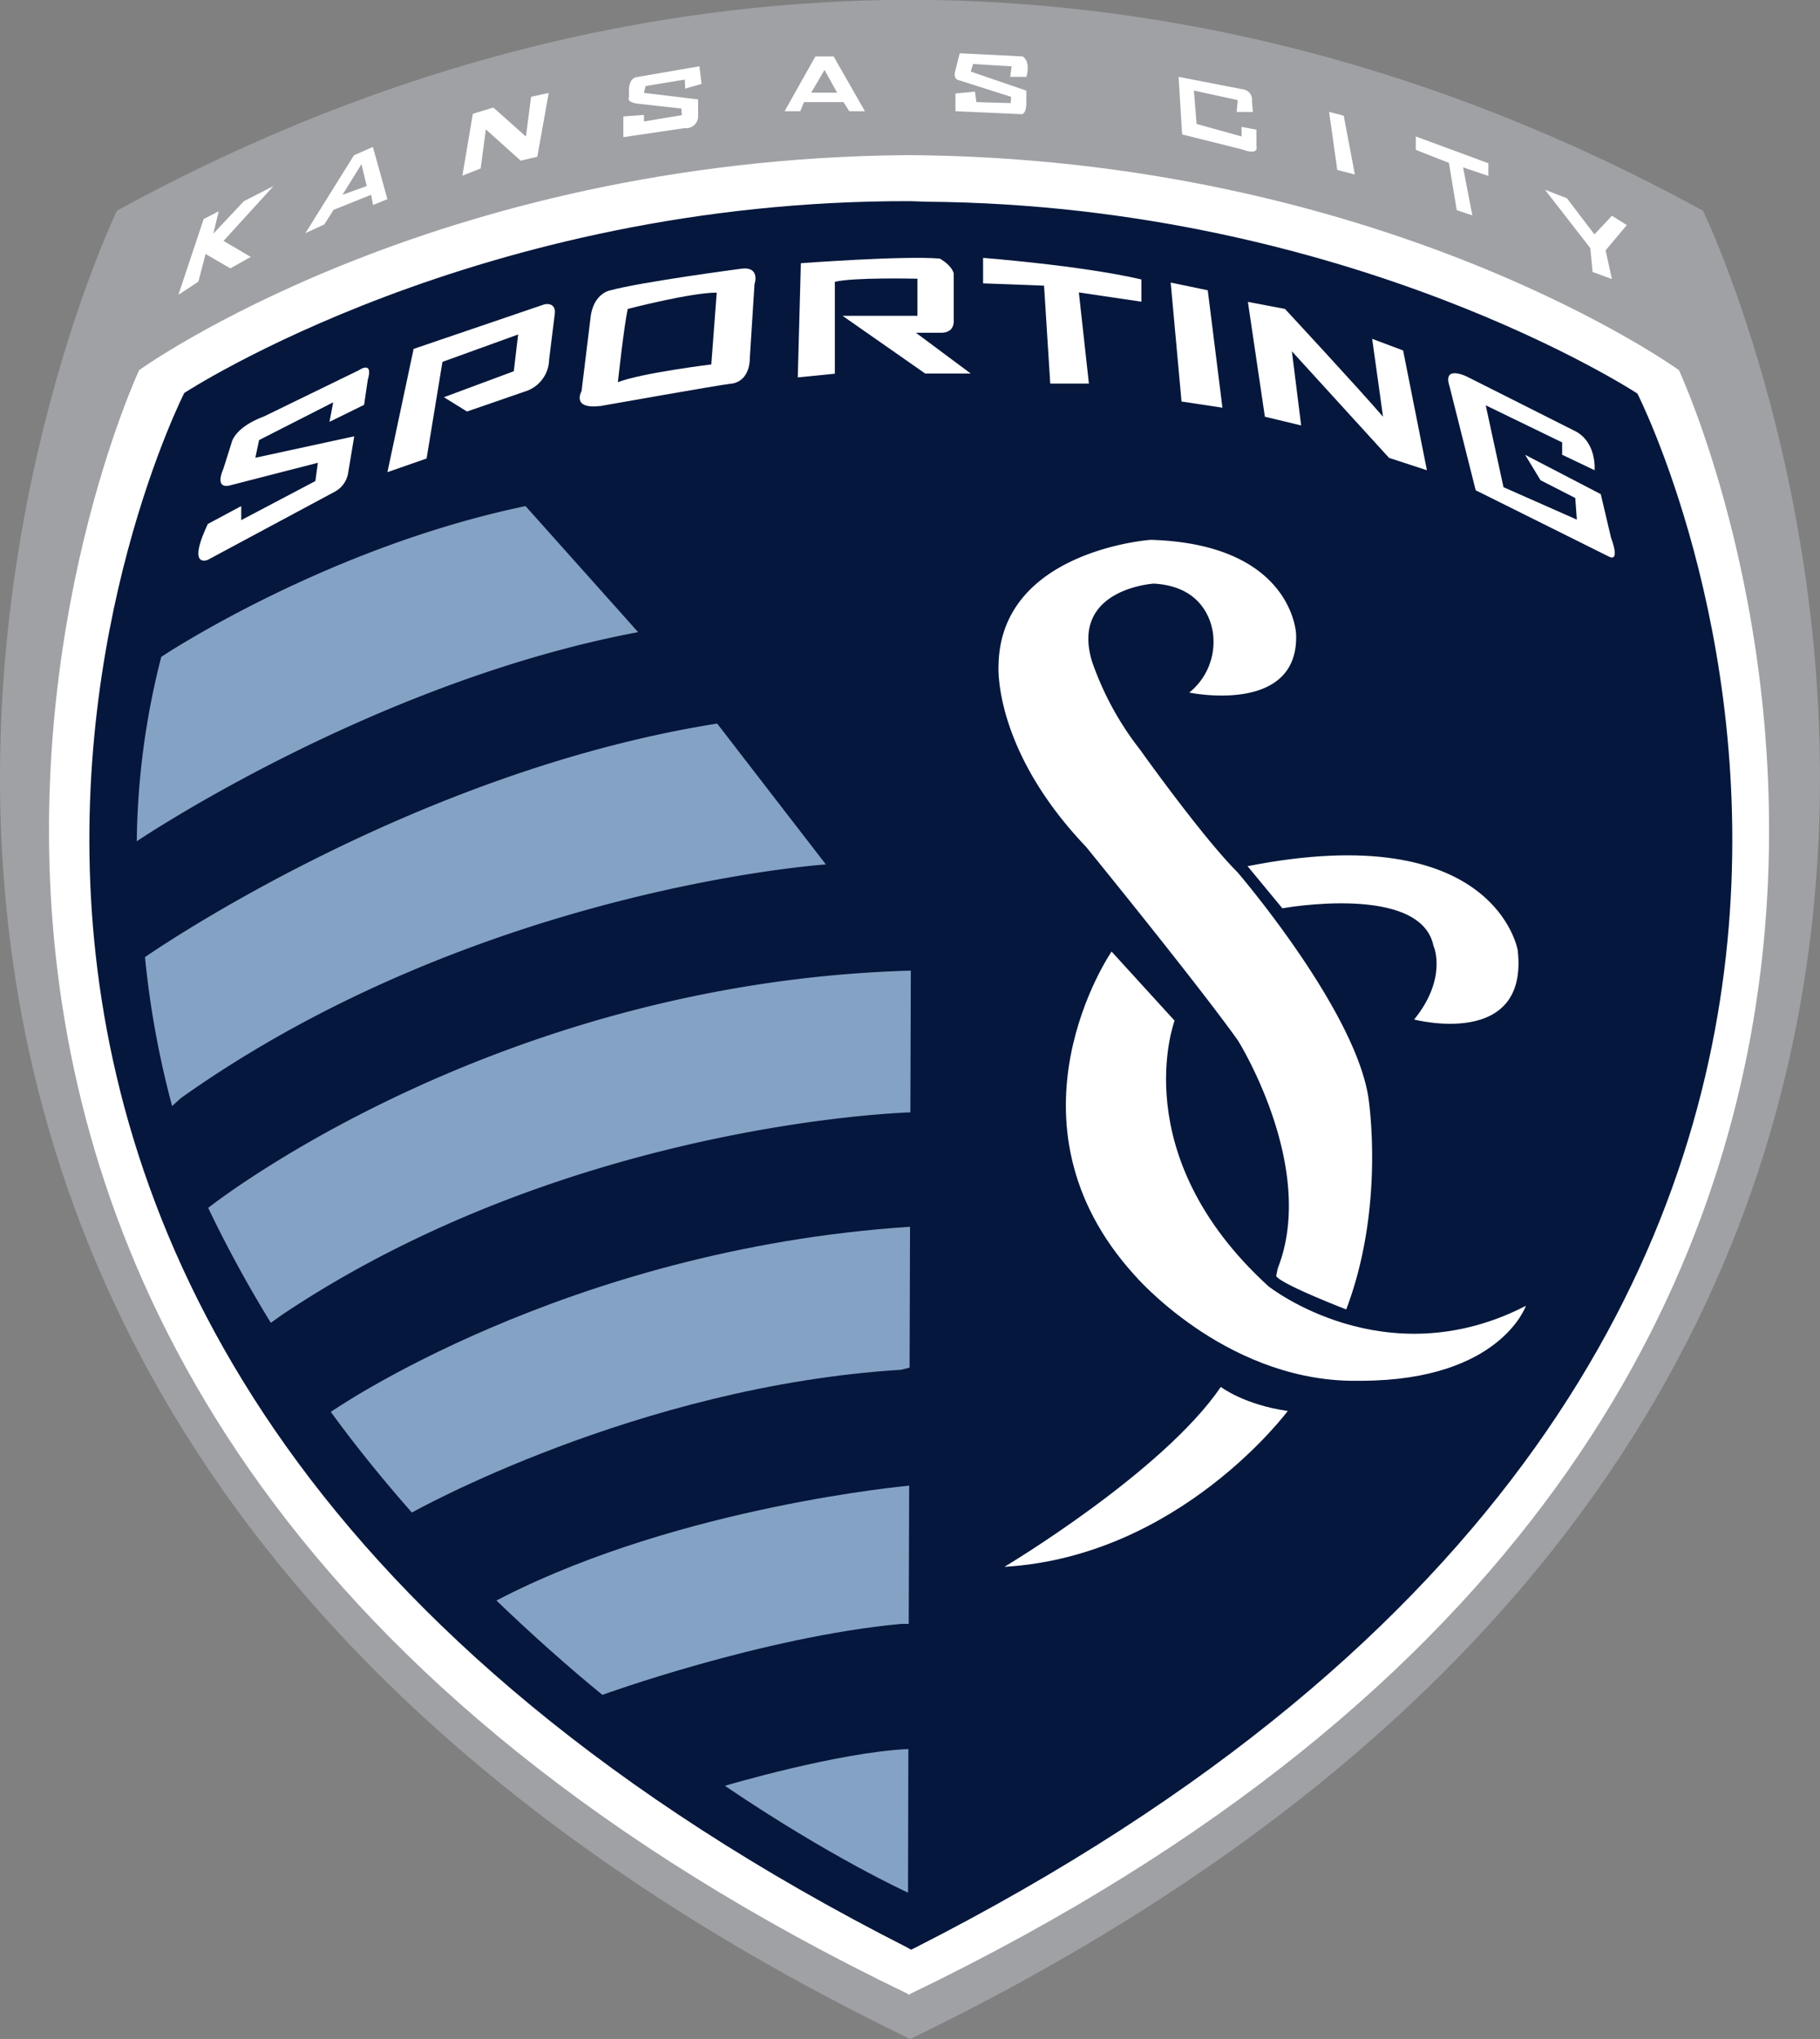
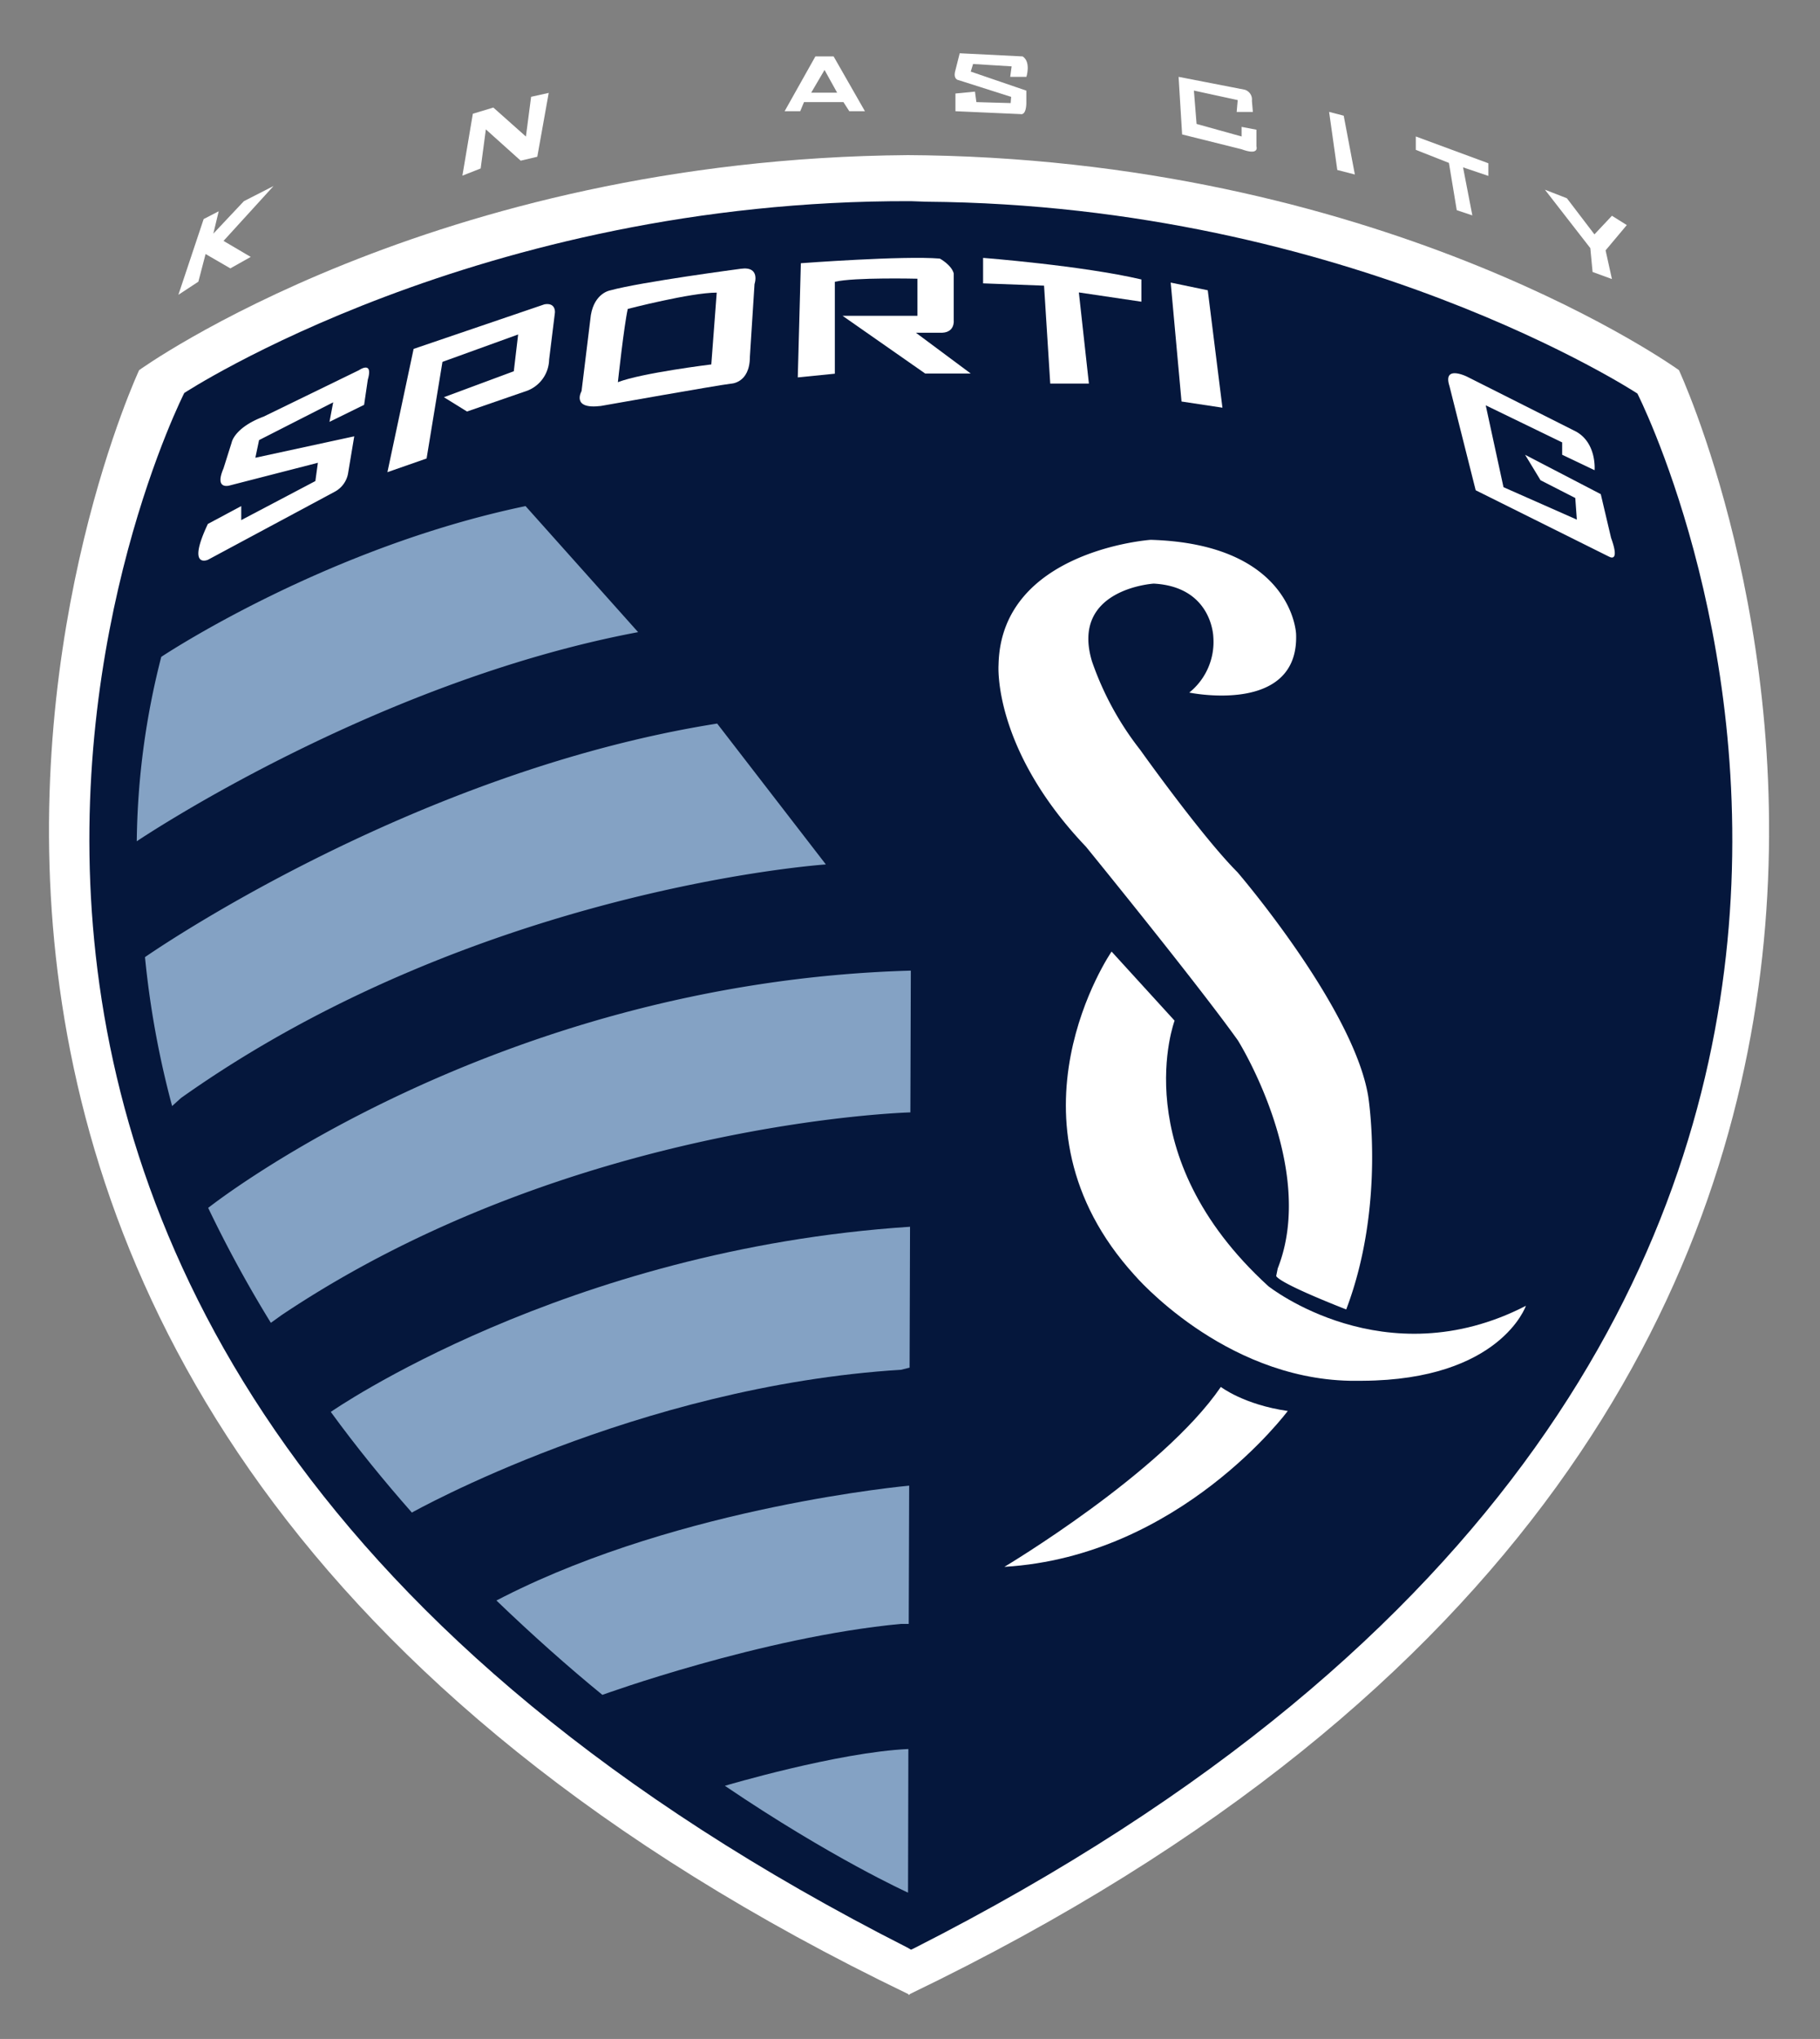
<svg xmlns="http://www.w3.org/2000/svg" viewBox="0 0 491.06 549.98">
  <rect x="0" y="0" width="491.06" height="549.98" fill="#808080" stroke="none" />
  <defs>
    <style>.cls-1{fill:#9fa1a5;}.cls-2{fill:#fff;}.cls-3{fill:#05173c;}.cls-4{fill:#84a2c4;}.cls-5{fill:none;stroke:#84a2c4;stroke-miterlimit:10;}</style>
  </defs>
  <title>Ресурс 1</title>
  <g id="Слой_2" data-name="Слой 2">
    <g id="Layer_1" data-name="Layer 1">
-       <path class="cls-1" d="M245.57,550C612.27,372.36,459.5,56.84,459.5,56.84,384.68,15.91,313.84,1.16,252.1,0L239,0C177.22,1.13,106.38,15.89,31.56,56.82c0,0-152.06,314.06,211.4,491.9Z" />
      <path class="cls-2" d="M245,537.84c-336.54-162-207.46-438-207.46-438s78.93-57,207.46-58l5.11.06C375.93,44.18,453,99.84,453,99.84s129.07,276-207.46,438l-.28.28Z" />
      <path class="cls-3" d="M246.54,525.56c325.11-165,195.25-419.41,195.25-419.41S364.27,55.28,249.93,54.41l-4.17-.15C129.13,53.9,49.72,106,49.72,106S-80.14,360.43,245,525.42l.79.48Z" />
      <path class="cls-4" d="M172.17,170.51l-30.37-34c-54.37,11.33-98.29,40.67-98.29,40.67a208.35,208.35,0,0,0-6.61,49.74S100.44,184,172.17,170.51Z" />
      <path class="cls-4" d="M46.44,298.34a247.46,247.46,0,0,1-7.32-40.17s71.32-49.85,154.38-63l29.33,38s-94,6.26-174,63Z" />
      <path class="cls-4" d="M73.08,356.81a336.48,336.48,0,0,1-16.91-31s76.51-60.82,189.58-64l-.12,38.24s-91.55,2.35-169.7,54.71Z" />
      <path class="cls-4" d="M245.42,368.9l.12-38C152.19,337,89.25,380.84,89.25,380.84c7,9.6,14.38,18.65,21.88,27.15,0,0,60.6-34.1,132-38.52Z" />
      <path class="cls-4" d="M133.94,431.71c9.41,9.05,19.45,18,28.59,25.45,0,0,43-15.61,80.56-19.14h2.1l.12-37.29s-61,5.47-109.26,29.9Z" />
      <path class="cls-4" d="M245.09,471.77,245,510.51s-20.71-9.37-49.42-28.82C195.55,481.69,226.17,472.61,245.09,471.77Z" />
-       <path class="cls-2" d="M381.55,275s31,8.11,27.95-18.7c0,0-6-35.88-72.89-22.66L346,245s37.39-6.8,40.79,10.2C386.84,255.15,390.62,263.86,381.55,275Z" />
      <path class="cls-2" d="M364.17,372.44c-34.3-.71-58-28.43-58-28.43-37.79-41.52-6.25-87.34-6.25-87.34l17,18.64s-13.6,36.12,25.3,71.62c0,0,31.35,24.93,69.49,5.29,0,0-6.85,20-44.06,20.22Z" />
      <path class="cls-2" d="M271,422.63s42.6-25.39,58.4-48.53c0,0,6.21,4.8,18.06,6.49C347.43,380.59,318.37,419.81,271,422.63Z" />
      <path class="cls-2" d="M344.33,344.2c1.41,2.26,18.9,9,18.9,9,10.72-28.21,5.92-57.56,5.92-57.56-4-24-35.27-60.38-35.27-60.38-9.59-9.59-26.24-33-26.24-33a81.94,81.94,0,0,1-13-23.84c-5.92-19.61,16.65-21,16.65-21,15.8.85,16.08,14.39,16.08,14.39a17.5,17.5,0,0,1-6.49,15S350.56,193,349.7,171c0,0-.86-24.26-39.23-25.39,0,0-40.47,2.82-41.05,33.77,0,0-1.67,22.5,23.58,49,0,0,29.75,36.5,41,52.25,0,0,21.5,34.25,10.75,61.5Z" />
      <path class="cls-5" d="M270.75,242.84" />
      <path class="cls-2" d="M65.09,136.51v3.78l20-10.53.68-4.93L62,130.94s-4.25,1.36-1.7-4.59l2.21-7s.68-4,8.67-7L96.86,99.85s3.91-2.72,2.38,2.55l-1,6.8-9.34,4.59,1-5.27-20,10.19-1,4.76,26.68-5.78-1.7,10.19a7,7,0,0,1-3.57,4.76L56.09,151s-5.78,2.55,0-9.68Z" />
      <path class="cls-2" d="M111.6,94.11l-7.07,33.25,10.57-3.69,4.28-26.06,20.42-7.39-1.17,9.92-18.86,7L126,111l16.33-5.64A9.2,9.2,0,0,0,148.16,97l1.56-12.64s.33-2.81-2.82-2.27Z" />
      <path class="cls-2" d="M203.58,76.63l-1.25,19.58c0,7.29-5.21,7.29-5.21,7.29-3.54.42-35,6-35,6-8.12,1-5.21-4-5.21-4L159.42,85c1-6,5.21-6.67,5.21-6.67,8.33-2.29,35.21-5.83,35.21-5.83C205.29,71.72,203.58,76.63,203.58,76.63Zm-36.87,26.46c6.46-2.5,25.21-4.79,25.21-4.79l1.46-19.37c-7.08,0-24,4.4-24,4.4C168.38,87.73,166.71,103.09,166.71,103.09Z" />
      <path class="cls-2" d="M216.08,71s27.71-2.08,37.5-1.25c0,0,3.12,1.67,3.75,4V86.42s.42,3.54-3.75,3.33h-6.46l14.79,11H249.62L227.33,85.18h20.21v-10s-17.08-.42-22.29.83V100.8l-10,1Z" />
      <path class="cls-2" d="M265.25,76.43V69.56s26.67,2.07,42.71,5.82v6l-16.87-2.5,2.71,24.58H283.37L281.7,77.05Z" />
      <polygon class="cls-2" points="315.87 76.22 325.87 78.3 329.83 109.97 318.79 108.3 315.87 76.22" />
-       <path class="cls-2" d="M336.7,81.43l10,1.9s19.37,20.87,26.46,29.07l-2.93-21,8.35,3.13L385,126.84l-10.21-3.33L348.57,94.76l2.5,20-9.79-2.36Z" />
      <path class="cls-2" d="M434.2,150.17s3,1.81.49-5.08l-2.78-11.8-20.42-10.62,4.17,6.87,9.37,4.79.42,5.83-19.79-8.75-4.79-22.08,20.62,10v3.33l8.75,4.17s.63-7.29-5-10.42l-29.37-14.79s-6.67-3.33-4.79,2.5l7.08,28.12,36,17.92a2,2,0,0,0,.49,0" />
      <polygon class="cls-2" points="73.8 50.18 60.31 64.98 67.65 69.3 62.15 72.39 55.47 68.52 53.52 75.98 48.13 79.52 54.95 59.09 59.01 56.99 57.56 63.02 65.81 54.26 73.8 50.18" />
-       <path class="cls-2" d="M104.53,53.72l-3.88,1.57-.52-2.75L90,56.6l-2.49,3.93-5.11,2.36,13.1-21,5.11-2.26Zm-7-9.43L92.4,52.54l6.55-2.36Z" />
      <polygon class="cls-2" points="148.05 25.06 144.97 42.28 140.49 43.34 131.09 34.9 129.69 45.44 124.76 47.38 127.58 30.68 133.11 29.01 141.9 36.83 143.3 26.11 148.05 25.06" />
      <path class="cls-2" d="M215.91,30H211.7L220,15.22h4.92L233.37,30h-4.22l-1.58-2.46H216.93Zm6.56-11.13L218.87,25h7Z" />
      <polygon class="cls-2" points="434.92 75.27 429.7 73.36 429.09 66.93 416.84 51.17 422.77 53.48 430.2 63.22 434.92 58.2 438.93 60.71 433.21 67.53 434.92 75.27" />
      <polygon class="cls-2" points="401.58 44.04 382 36.81 382 40.42 390.94 43.94 393.05 56.69 397.26 58.1 394.75 45.14 401.58 47.45 401.58 44.04" />
      <polygon class="cls-2" points="362.55 31.21 358.61 30.18 360.82 45.85 365.56 47.07 362.55 31.21" />
      <path class="cls-2" d="M333.95,27l-11.82-2.57.72,9L335,36.81V34.22l4,.77v4.5s.9,2.57-4,.77l-16.05-4L318,20.73l17.85,3.47a2.76,2.76,0,0,1,1.93,3l.26,3h-4.37Z" />
      <path class="cls-2" d="M257.79,18.93c-.77,2.57.9,2.7.9,2.7l14.13,4.5-.13,1.67-9.25-.26-.38-2.83-5.27.51V30l17.59.78s1.41.51,1.54-2.79V24.45l-15-5.14.63-2.05,10.4.64-.38,2.83h4.37s1.28-4-1-5.51l-17-.85Z" />
-       <path class="cls-2" d="M172.35,28l11.49,1.28.12,1.79-10.21,1.69V31l-5.57.41V37l16.47-2.44a3.25,3.25,0,0,0,3.71-3V26.81l-14.62-1.75.46-1.85,10.56-1.74.12,2.44,4.41-1.28-.58-4.75-16.82,2.9s-2.09,0-2.2,3.48v2.09S168.8,27.57,172.35,28Z" />
    </g>
  </g>
</svg>